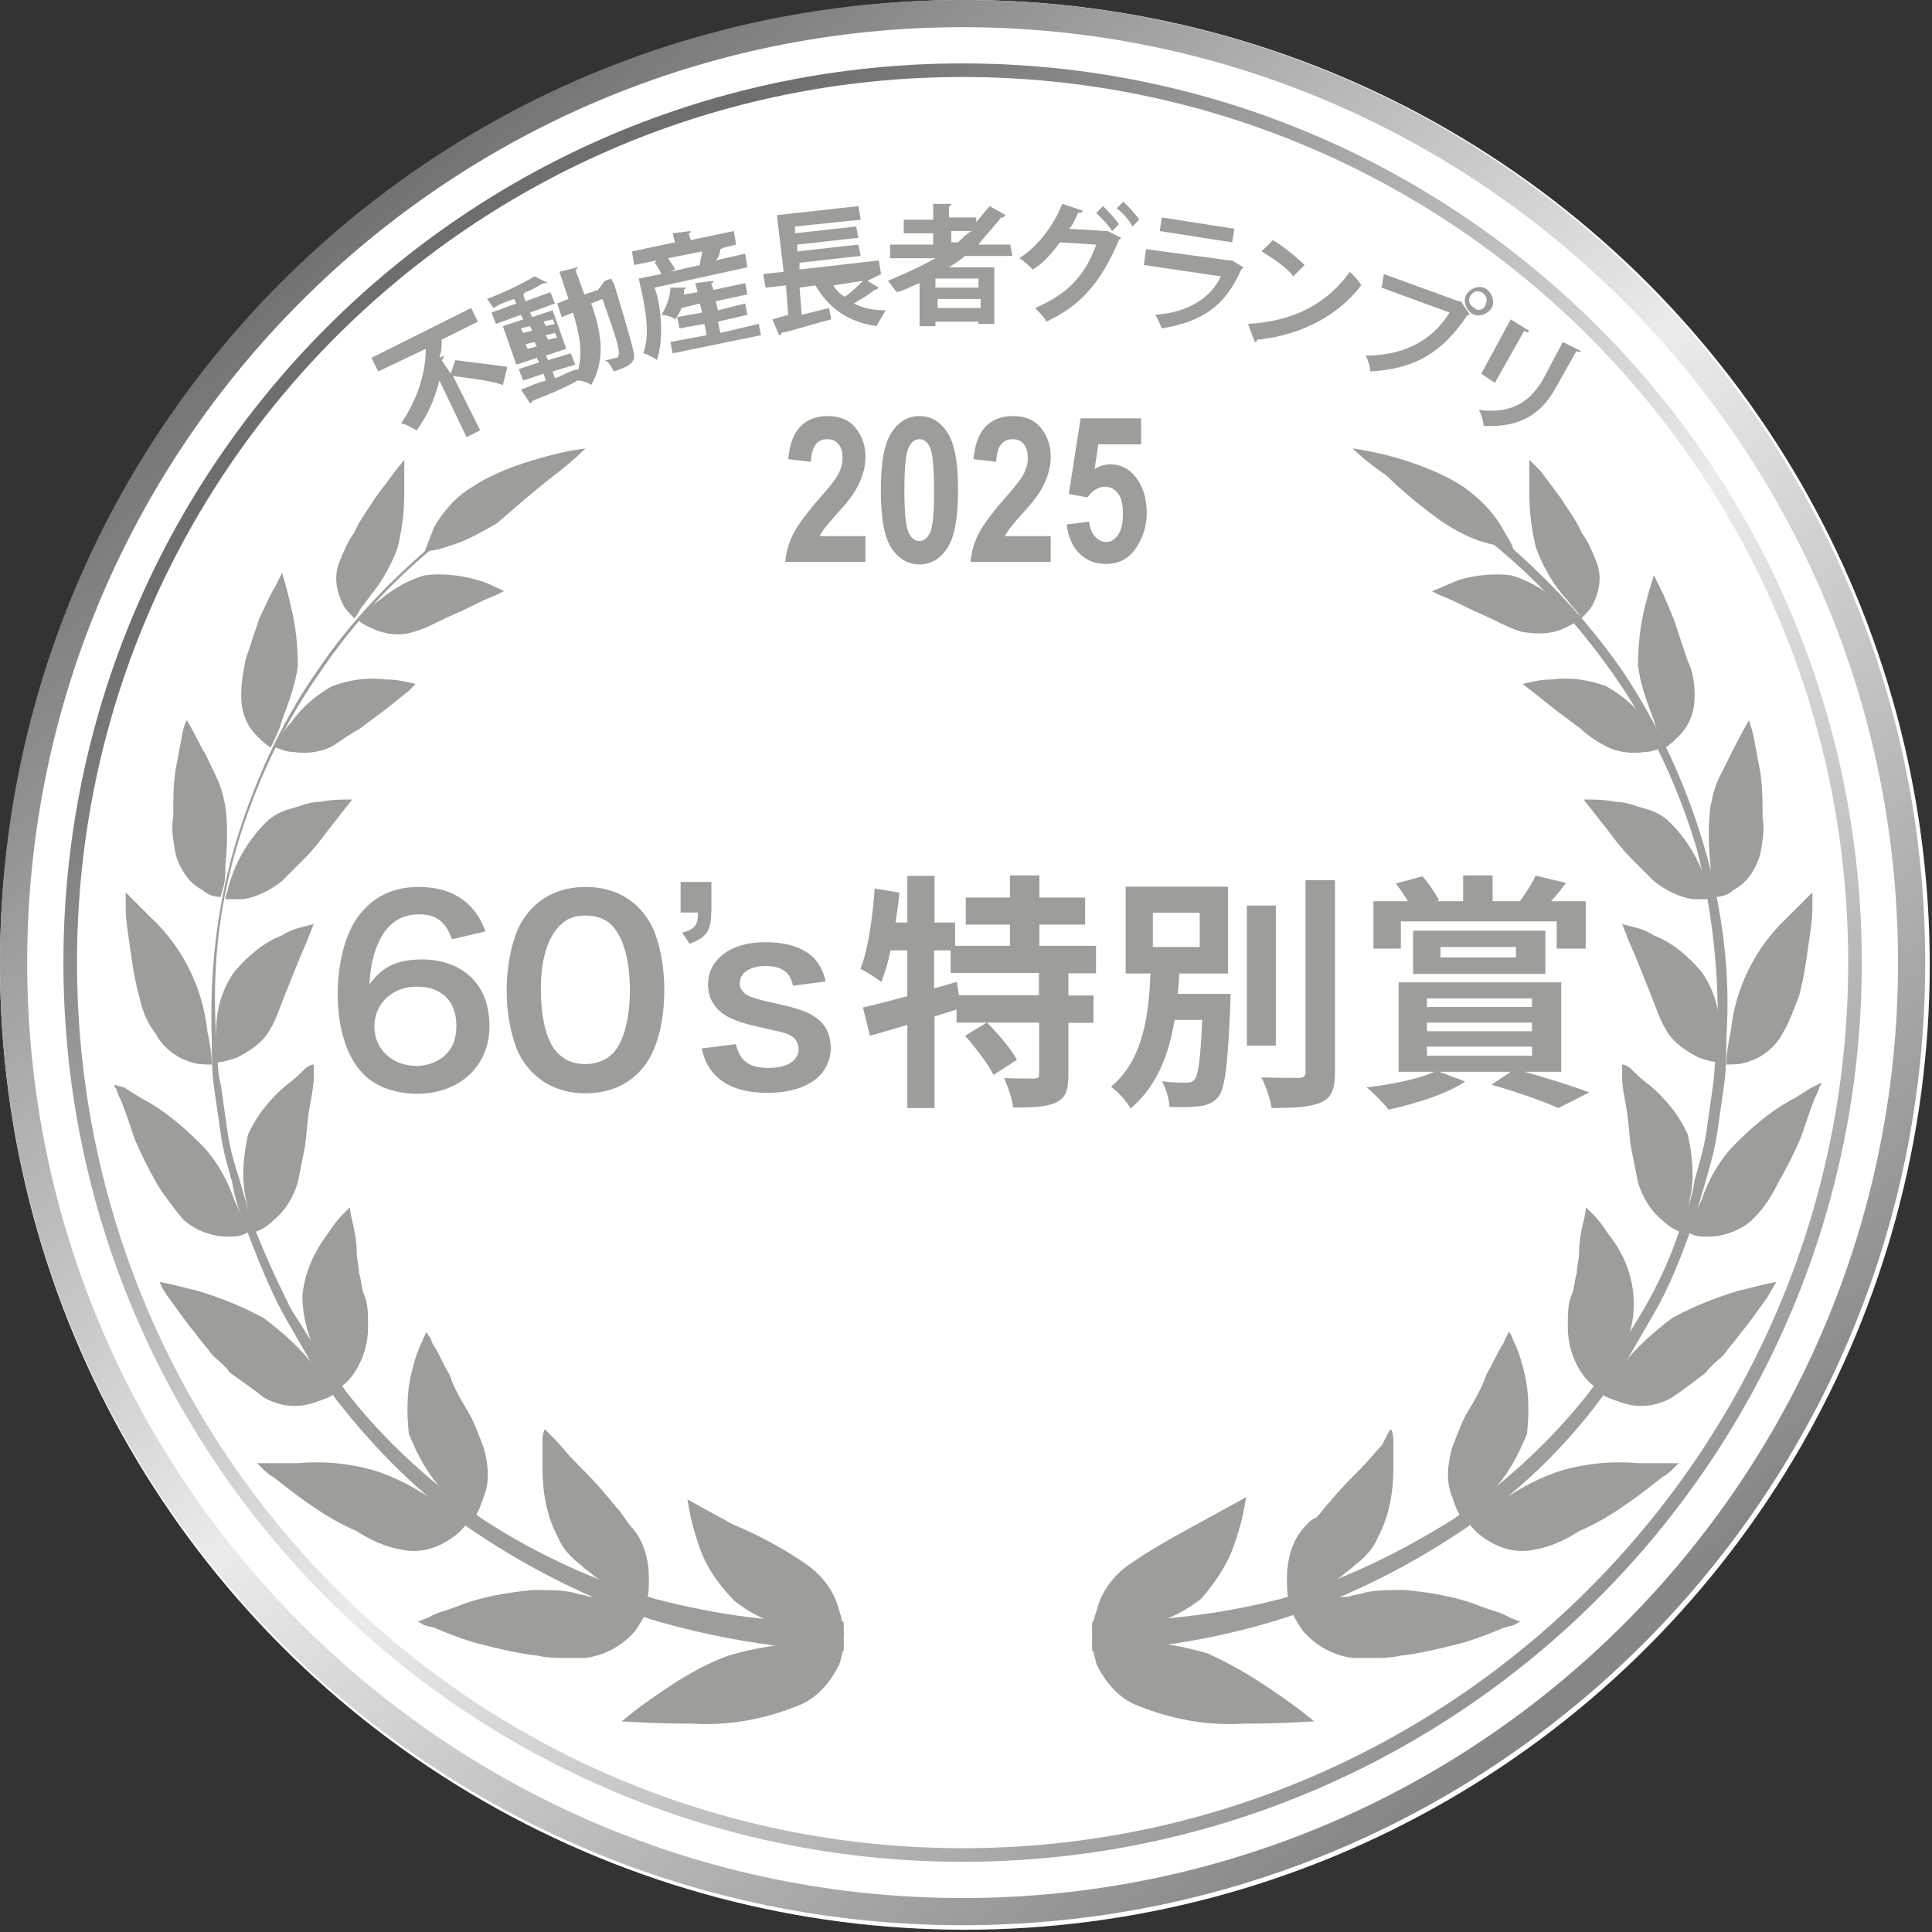
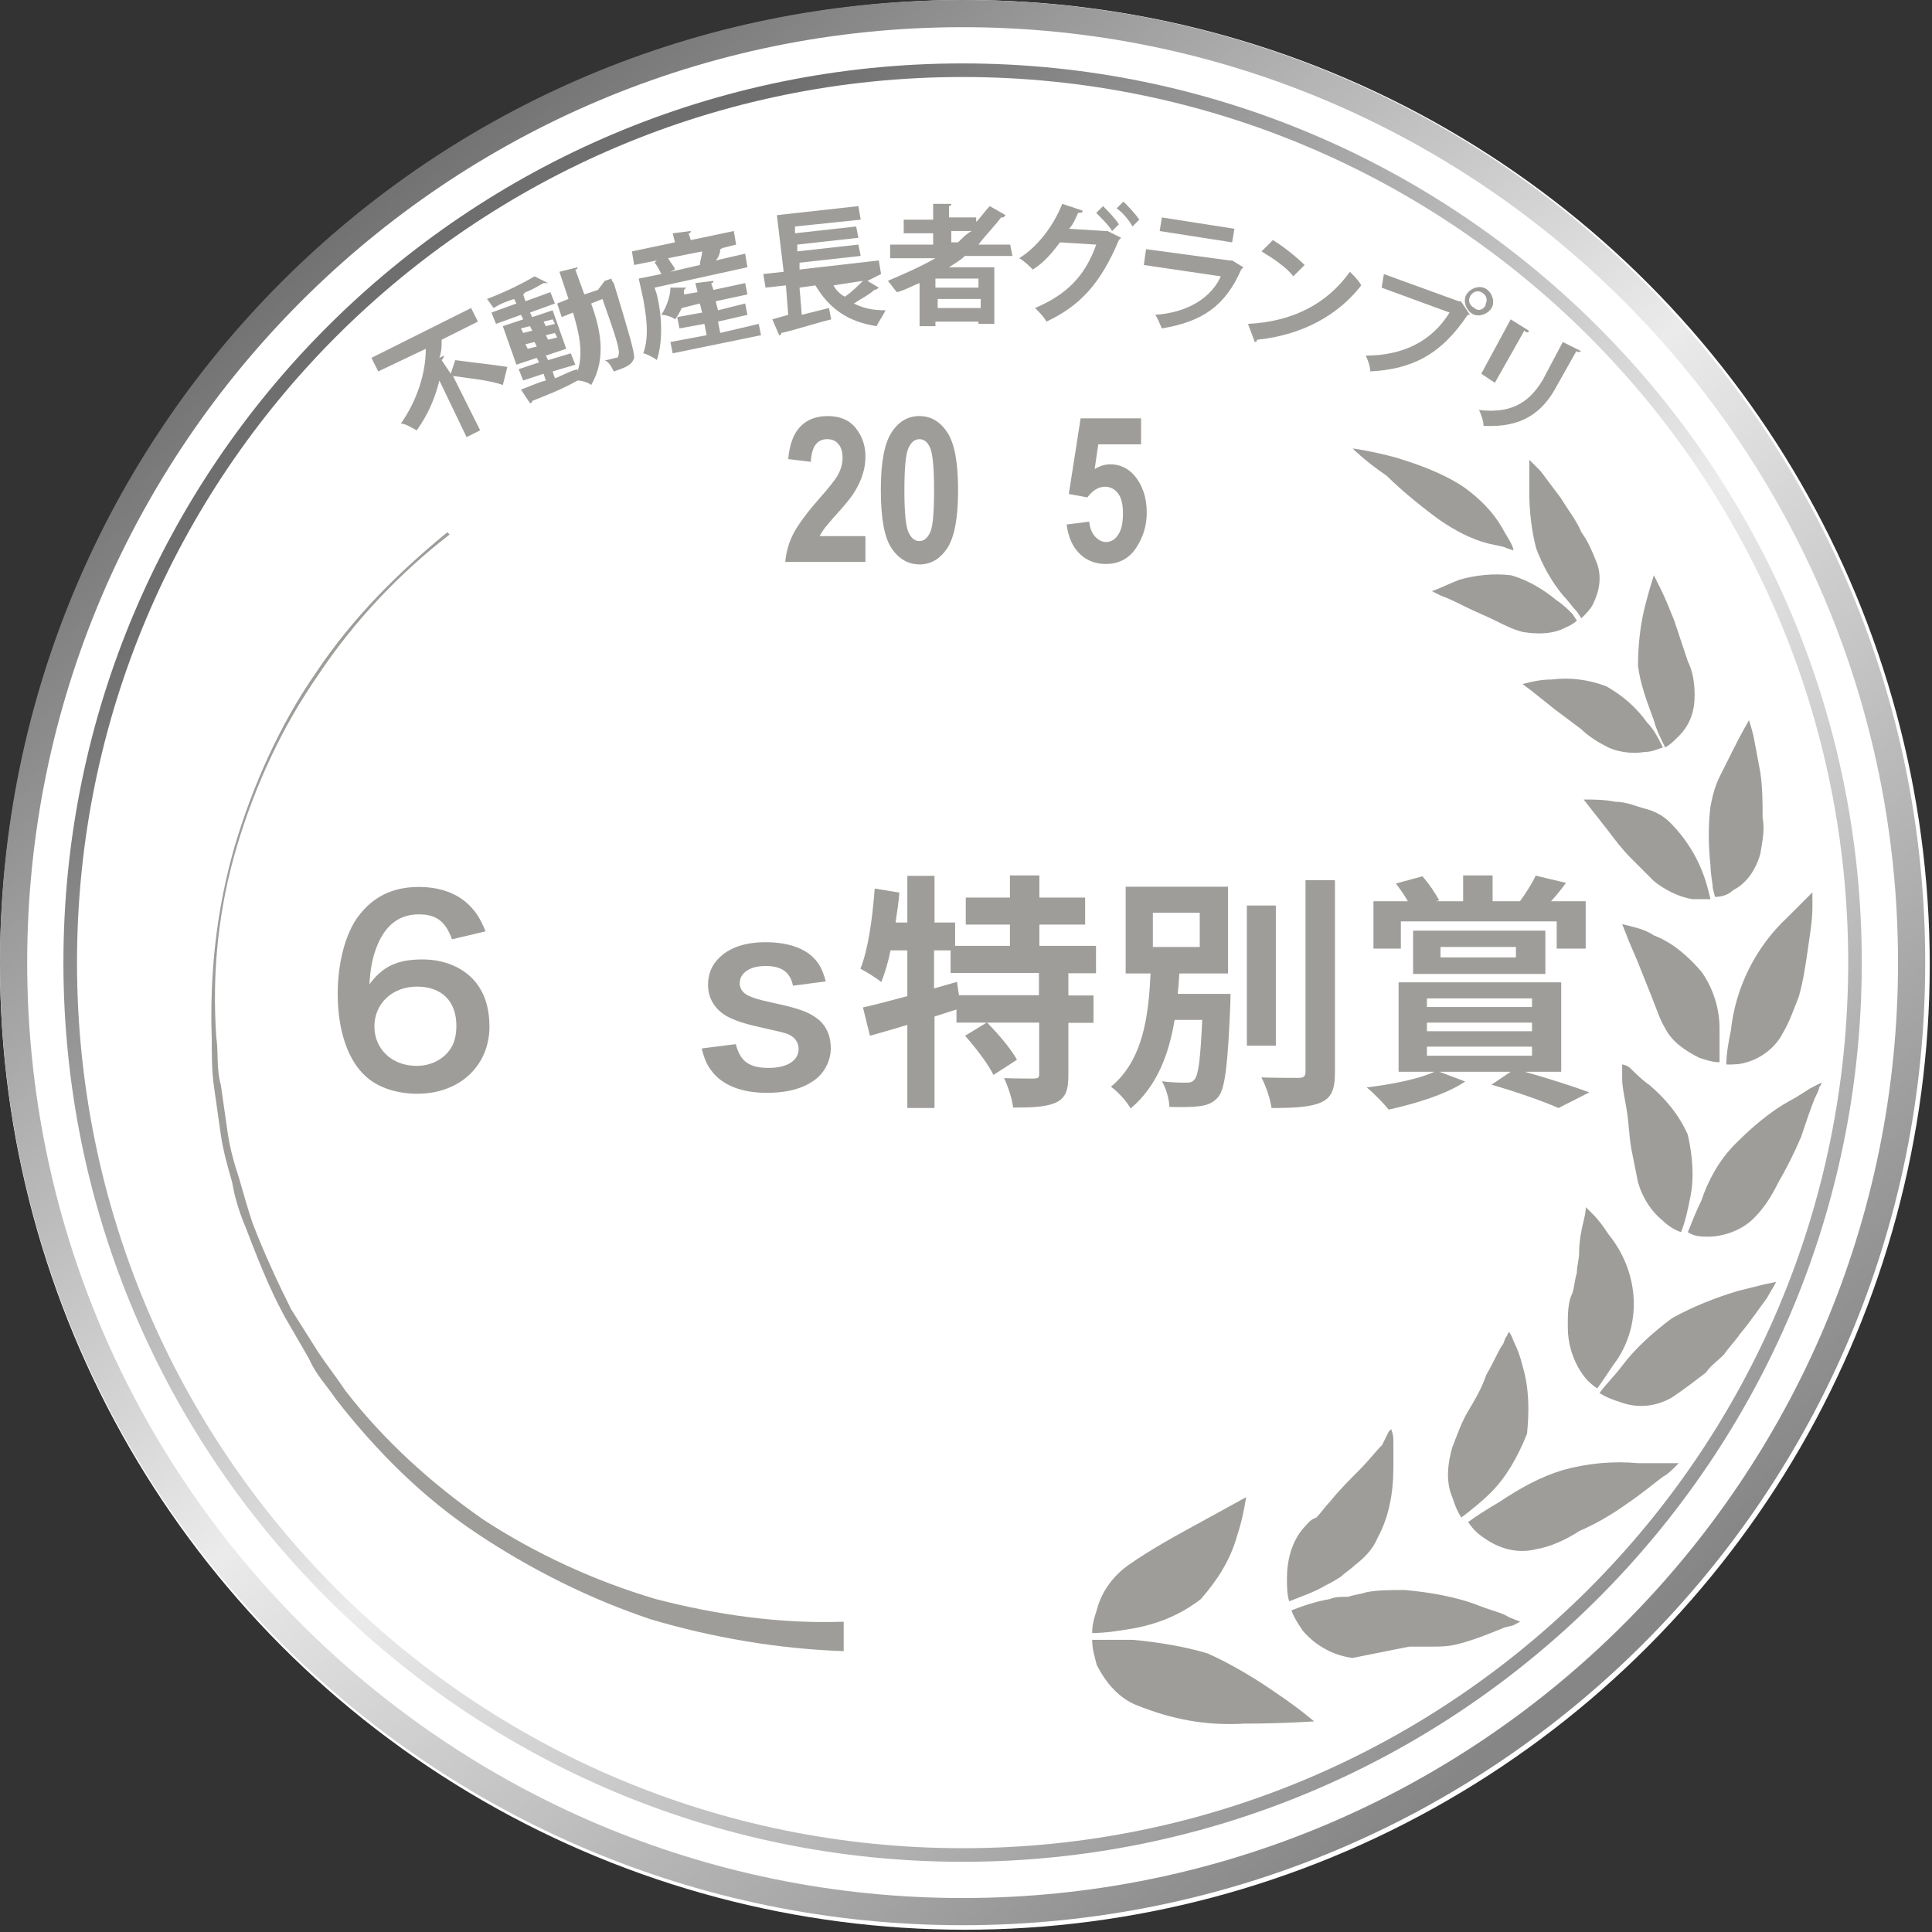
<svg xmlns="http://www.w3.org/2000/svg" id="_レイヤー_1" version="1.1" viewBox="0 0 85.3 85.3">
  <rect x="0" y="0" width="85.3" height="85.3" fill="#333333" stroke="none" />
  <defs>
    <style>
      .st0 {
        fill: url(#_名称未設定グラデーション_2);
      }

      .st1 {
        fill: #9f9d9a;
      }

      .st2 {
        fill: url(#_名称未設定グラデーション);
      }

      .st3 {
        fill: #fff;
        isolation: isolate;
        opacity: 1;
      }
    </style>
    <linearGradient id="_名称未設定グラデーション" data-name="名称未設定グラデーション" x1="-3467.54" y1="444.68" x2="-3466.9" y2="443.92" gradientTransform="translate(294756 37808) scale(85 -85)" gradientUnits="userSpaceOnUse">
      <stop offset="0" stop-color="#6f6e6e" />
      <stop offset=".5" stop-color="#ebebeb" />
      <stop offset="1" stop-color="#868687" />
    </linearGradient>
    <linearGradient id="_名称未設定グラデーション_2" data-name="名称未設定グラデーション 2" x1="-3464.63" y1="443.05" x2="-3463.99" y2="442.28" gradientTransform="translate(275150.5 35195.61) scale(79.41 -79.41)" gradientUnits="userSpaceOnUse">
      <stop offset="0" stop-color="#6f6e6e" />
      <stop offset=".5" stop-color="#ebebeb" />
      <stop offset="1" stop-color="#868687" />
    </linearGradient>
  </defs>
  <circle class="st3" cx="42.6" cy="42.6" r="42.6" />
  <path class="st1" d="M19.9,16.5l.2-.6c.7.1,1.7.2,2.3.3l-.2.8c-.5-.2-1.5-.3-2.2-.4l1.2,2.4-.6.3-1.2-2.5c-.2.8-.5,1.5-1,2.2-.2-.1-.5-.3-.7-.3.7-1,1.1-2.2,1.1-3.3l-2.1,1-.3-.6,4.4-2.2.3.6-1.6.8c0,.3,0,.5-.1.8l.2-.1c0,.07-.03.13-.1.2,0,0,.4.6.4.6ZM26.7,12.4l.3-.1c0,.07.03.13.1.2.7,2.3.9,3,.9,3.3-.1.3-.3.4-.9.6-.1-.2-.2-.4-.4-.5.2,0,.4-.1.5-.1s.1-.1.1-.1c.1-.2-.1-.8-.7-2.5l-.5.2c.4,1.1.7,2.4,0,3.6-.1-.1-.4-.2-.6-.2-.7.4-1.5.7-2,.9,0,.07-.03.1-.1.1l-.4-.6c.3-.1.7-.3,1.1-.4l-.1-.3-.9.3-.2-.5.9-.3-.1-.2-.9.3-.6-1.7.9-.3-.1-.2-1.1.4-.2-.5,1.1-.4-.1-.2c-.3.1-.6.2-.9.4-.1-.1-.2-.3-.3-.4.8-.3,1.6-.7,2.1-1l.6.3h-.2c-.2.1-.5.3-.8.4l-.1.1.1.3,1.1-.4.2.5-1.1.4.1.2.9-.3.6,1.7-.9.3.1.2,1-.3.2.5-1,.3.1.3c.3-.1.6-.3,1-.4v.1c.3-.9,0-1.9-.2-2.6l-.5.2-.2-.6.5-.2-.4-1.2.8-.2c0,.07-.03.1-.1.1l.4,1.1.6-.2s.3-.4.3-.4ZM23,14.5l.1.2.4-.1-.1-.2-.4.1ZM23.3,15.4l.4-.1-.1-.2-.4.1.1.2ZM24.4,14.1l-.4.1.1.2.4-.1-.1-.2ZM24.6,14.9l-.1-.2-.4.1.1.2.4-.1ZM31.9,10.9c0,.1-.1.1-.1.1,0,.2-.1.4-.2.5l1.3-.3.1.6-4.1.9.1.3c.2.8.3,2,0,2.9-.1-.1-.5-.3-.6-.3.3-.8.1-1.8,0-2.4l-.2-.9,1-.2c-.1-.2-.2-.4-.3-.5l.1-.1-1,.2-.1-.6,1.9-.4-.1-.4.8-.1c0,.07-.03.1-.1.1l.1.3,1.9-.4.1.6-.8.2s.2-.1.2-.1ZM31.7,14.2l.1.5,1.7-.4.1.5-3.9.8-.1-.5,1.6-.3-.1-.5-1.1.2-.1-.5,1.1-.2-.1-.4-.8.2c-.1.2-.2.4-.3.5-.1-.1-.4-.2-.6-.2.2-.3.4-.8.4-1.2h.7l-.1.1v.2l.6-.1-.1-.4.8-.1c0,.07-.03.1-.1.1l.1.3,1.4-.3.1.5-1.4.3.1.4,1.2-.3.1.5s-1.3.3-1.3.3ZM30.9,11.7c0-.2.1-.4.1-.6l-1.5.3c.1.2.3.4.3.5l-.2.1s1.3-.3,1.3-.3ZM38.3,12.4l.5.3s-.1.1-.2.1c-.2.2-.6.4-.9.6.4.2.8.3,1.4.3-.1.2-.3.5-.4.7-1.3-.2-2.1-.8-2.7-1.8l-.7.1.1,1.2,1.2-.3.1.5c-.8.2-1.7.5-2.2.6,0,.07-.03.1-.1.1l-.3-.7.7-.2-.1-1.3-.9.1-.1-.6.9-.1-.3-2.5,3.6-.4.1.6-2.9.3v.3l2.7-.3.1.5-2.7.3v.3l2.7-.3.1.5-2.7.3v.3l3.5-.4.1.6s-.6.3-.6.3ZM36.8,12.6c.1.2.3.4.5.5.3-.2.6-.5.8-.7l-1.3.2ZM44.7,11.3h-2.1c-.2.2-.4.3-.7.5h2v2.5h-.7v-.1h-1.9v.2h-.7v-1.9c-.3.1-.6.3-1,.4-.1-.1-.3-.4-.4-.5.7-.3,1.4-.6,2.1-1h-2v-.6h1.9v-.5h-1.3v-.6h1.3v-.7h.8c0,.07-.03.1-.1.1v.5h1.2v.2c.2-.2.4-.5.6-.7l.7.4-.1.1h-.1c-.3.4-.7.8-1,1.2h1.4s.1.5.1.5ZM43.2,12.7v-.4h-1.9v.4h1.9ZM41.4,13.6h1.9v-.4h-1.9v.4ZM42,10.2v.5h.3c.2-.2.4-.4.6-.5,0,0-.9,0-.9,0ZM49.5,10.5l-.1.1c-.8,1.9-1.7,2.9-3.2,3.6-.1-.2-.3-.4-.5-.6,1.4-.6,2.2-1.4,2.7-2.8l-1.6-.1c-.3.4-.7.9-1.2,1.2-.1-.1-.4-.4-.6-.5.8-.5,1.5-1.4,1.9-2.4l.9.3c0,.1-.1.1-.2.1-.1.2-.2.5-.4.7l1.6.1h.1l.6.3ZM48.7,9.1c.2.2.5.5.7.8l-.3.3c-.1-.2-.5-.6-.7-.8l.3-.3ZM49.6,8.9c.2.2.5.5.7.8l-.3.3c-.1-.2-.4-.6-.7-.8l.3-.3ZM54.9,11.8l-.1.1c-.7,1.6-1.7,2.3-3.5,2.6-.1-.2-.2-.5-.3-.6,1.5-.1,2.5-.8,2.9-1.7l-3.4-.5.1-.7,3.7.5h.1s.5.3.5.3ZM54.4,10.7l-3.2-.5.1-.6,3.2.5-.1.6ZM55.1,14.3c2-.1,3.5-.9,4.5-2.3.2.2.4.4.5.6-1,1.3-2.6,2.2-4.6,2.4,0,.1-.1.1-.1.1,0,0-.3-.8-.3-.8ZM56.2,10.6c.5.3,1.1.8,1.4,1.1l-.5.5c-.3-.4-.9-.8-1.4-1.1l.5-.5ZM61.1,12.1l3.3,1.2h.1l.4.6h-.1c-1.2,1.8-2.5,2.4-4.3,2.5,0-.2-.1-.5-.2-.7,1.6,0,2.9-.6,3.7-1.9l-3-1.1.1-.6ZM65.5,12.7c.3.1.5.5.4.8s-.5.5-.8.4-.5-.5-.4-.8.5-.5.8-.4ZM65.6,13.4c.1-.2,0-.4-.2-.5s-.4,0-.5.2,0,.4.2.5c.2.2.5,0,.5-.2ZM69.8,15.5s-.1.1-.2,0l-.9,1.6c-.6,1.1-1.5,1.8-3.2,1.7,0-.2-.1-.5-.2-.7,1.6.2,2.3-.5,2.8-1.3l.9-1.7.8.4h0ZM65.4,16.5l1.3-2.4.8.5c0,.1-.1.1-.2,0l-1.3,2.3-.6-.4ZM19.85,23.6c-2.2,1.7-4.2,3.8-5.8,6.2-1.6,2.3-2.8,4.9-3.6,7.6s-1.1,5.5-.9,8.4c.1.7,0,1.4.2,2.1l.3,2.1c.1.7.3,1.4.5,2,.2.7.4,1.4.6,2,.5,1.3,1.1,2.6,1.7,3.8l1.2,1.9c.4.6.8,1.1,1.2,1.7,1.7,2.2,3.8,4.1,6.1,5.7,2.3,1.5,4.9,2.7,7.6,3.5,2.7.7,5.5,1.1,8.3,1v1.3c-2.9-.1-5.8-.6-8.5-1.4-2.7-.9-5.3-2.2-7.7-3.8s-4.4-3.6-6.2-5.9c-.4-.6-.9-1.1-1.2-1.8l-1.1-1.9c-.7-1.3-1.2-2.6-1.7-3.9-.3-.7-.5-1.4-.6-2-.2-.7-.4-1.4-.5-2.1l-.3-2.1c-.1-.7-.1-1.4-.1-2.1-.1-2.9.2-5.7,1-8.5.8-2.7,2-5.4,3.6-7.7,1.6-2.4,3.6-4.4,5.8-6.2,0,0,.1.1.1.1Z" />
-   <path class="st1" d="M21.95,23.1c-.7.4-1.4.8-2.1,1-.3.1-.6.2-.8.2l-.3.1s0-.1.1-.3c.1-.3.2-.5.3-.8.4-.7,1-1.4,1.7-1.8.9-.6,2-1,3.1-1.3,1-.3,1.9-.4,1.9-.4,0,0-.6.6-1.4,1.2-.9.7-1.7,1.4-2.5,2.1ZM18.25,27.9c-.6.2-1.2.1-1.7-.1-.2-.1-.5-.2-.7-.4,0,0,.1-.1.2-.3.2-.2.4-.4.7-.6.6-.5,1.3-.9,2-1.1.8-.1,1.6,0,2.3.2.4.1.8.3,1.2.5l-.4.2c-.3.1-.7.3-1.1.5s-.9.4-1.3.6-.8.4-1.2.5ZM14.95,24.9c-.2.6-.1,1.2.2,1.8.1.2.3.4.5.6,0,0,.1-.1.2-.3s.3-.4.5-.7c.5-.6.9-1.3,1.2-2.1.2-.8.3-1.6.3-2.5v-1.4l-.4.5-.9,1.2c-.3.5-.7,1-.9,1.5-.3.4-.5.9-.7,1.4ZM14.75,32.9c-.5.3-1.2.4-1.8.3-.3,0-.5-.1-.8-.2.2-.4.4-.8.7-1.1.5-.7,1.1-1.2,1.8-1.6.8-.3,1.6-.4,2.4-.3.5,0,.9.1,1.3.2l-.3.3-1,.8-1.2.9c-.4.2-.8.5-1.1.7ZM10.65,30.7c0,.7.2,1.3.7,1.8.2.2.4.4.6.5.2-.4.4-.8.5-1.2.3-.8.6-1.6.7-2.4,0-.9-.1-1.8-.3-2.6-.2-.9-.4-1.5-.4-1.5l-.3.6c-.2.3-.4.8-.7,1.4l-.6,1.8c-.1.5-.2,1-.2,1.6ZM12.45,38.9c-.5.4-1.1.7-1.7.8h-.8s0-.1.1-.4c.3-1.2.9-2.2,1.7-3,.3-.3.7-.5,1.1-.6s.8-.3,1.3-.3c.5-.1.9-.1,1.4-.1l-1.1,1.4c-.3.4-.6.8-1,1.2,0,0-1,1-1,1ZM7.75,37.7c.2.7.6,1.3,1.2,1.6.2.2.5.3.8.3,0,0,0-.1.1-.4s.1-.6.1-1c.1-.9.1-1.8,0-2.6-.1-.5-.2-.9-.4-1.3s-.4-.9-.6-1.2c-.4-.8-.7-1.3-.7-1.3,0,0-.1.1-.2.6-.1.5-.2,1.1-.3,1.6-.1.6-.1,1.3-.1,2-.1.6,0,1.1.1,1.7ZM11.95,45.4c-.3.6-.9,1-1.5,1.3-.3.1-.6.2-.9.2v-1.5c0-.9.3-1.8.8-2.5.6-.7,1.3-1.3,2.1-1.6.3-.2.6-.3,1-.4l.4-.1-.2.5c-.1.3-.3.7-.5,1.2l-.6,1.5c-.2.5-.4,1.1-.6,1.4ZM6.85,45.6c.3.6.9,1.1,1.6,1.3.3.1.6.1.9.1,0-.5-.1-1-.2-1.5-.2-1.9-1.1-3.7-2.5-5l-.8-.8-.3-.3v.7c0,.5.1,1.1.2,1.8s.2,1.4.4,2.1c.1.5.3,1.1.7,1.6ZM13.15,52.2c-.2.7-.6,1.3-1.1,1.7-.2.2-.5.4-.8.5-.2-.5-.3-1-.4-1.5-.2-.9-.1-1.9.1-2.8.4-.9,1-1.6,1.7-2.2.3-.2.6-.5.8-.7s.4-.2.4-.2v.6c0,.4-.1.8-.2,1.4-.1.6-.1,1.1-.2,1.7l-.3,1.5ZM8.05,53.8c.5.5,1.3.8,2,.8.3,0,.6,0,.9-.2-.2-.5-.4-1-.6-1.4-.3-.9-.8-1.8-1.5-2.5s-1.5-1.4-2.4-1.9c-.4-.2-.8-.5-1-.6l-.4-.1c0,.07.03.13.1.2,0,.1.1.3.2.5.2.5.4,1.1.6,1.7.3.7.6,1.3,1,2,.3.5.7,1,1.1,1.5ZM16.25,58.6c0,.7-.2,1.4-.6,2-.2.3-.4.5-.7.7-.3-.4-.6-.9-.9-1.3-.4-.9-.7-1.8-.7-2.8.1-1,.5-1.9,1.1-2.7.2-.3.4-.6.7-.9l.3-.3s0,.2.1.6c.1.4.2.9.2,1.4,0,.3.1.6.1.9.1.3.1.6.2.9.2.4.2.9.2,1.5ZM11.65,61.7c.7.4,1.5.5,2.3.2.3-.1.6-.2.9-.4-.3-.4-.7-.8-1-1.2-.6-.8-1.4-1.5-2.2-2.1-.9-.5-1.9-.9-2.9-1.2l-1.2-.3-.5-.1s.1.3.4.7.7,1,1.2,1.6c.2.3.5.6.7.9.3.3.6.5.8.8.4.3,1,.7,1.5,1.1ZM21.35,63.9c.2.7.3,1.5,0,2.2-.1.3-.2.6-.4.9-.4-.3-.9-.7-1.3-1.1-.7-.7-1.2-1.6-1.6-2.6-.1-1-.1-2,.2-3,.1-.4.2-.7.4-1.1.1-.3.2-.4.2-.4,0,0,0,.1.1.2s.1.3.2.4c.2.3.4.8.7,1.3.2.6.5,1.1.8,1.6s.5,1.1.7,1.6ZM17.65,68.4c.8.2,1.6,0,2.3-.5.3-.2.5-.4.7-.7-.4-.3-.9-.6-1.4-.9-.9-.6-1.8-1.1-2.8-1.4-1.1-.3-2.2-.4-3.3-.3h-1.8l.2.2c.1.1.3.3.5.4.4.3,1,.8,1.6,1.2.7.5,1.4.9,2.1,1.2.6.4,1.3.7,1.9.8ZM27.95,67.5c.5.6.7,1.4.7,2.2,0,.3,0,.7-.1,1-.5-.2-1.1-.4-1.6-.7-.2-.1-.4-.2-.7-.4-.2-.2-.4-.3-.6-.5-.4-.3-.8-.7-1-1.2-.5-.9-.7-2-.7-3.1v-1.2c0-.3.1-.5.1-.5l.1.1.3.3c.3.3.6.7,1,1.1s.9.9,1.3,1.4c.2.2.4.5.6.7.3.4.4.6.6.8ZM25.85,73.2c.8-.1,1.6-.5,2.2-1.2.2-.3.4-.6.5-.9-.5-.2-1.1-.4-1.7-.5-.2-.1-.5-.1-.8-.1-.3-.1-.5-.1-.8-.2-.5-.1-1.1-.1-1.7-.1-1.1.1-2.3.3-3.3.7-.5.2-1,.3-1.3.5l-.5.2.2.1c.1.1.4.1.6.2.5.2,1.2.5,2,.7s1.6.4,2.5.5c.4.1.8.1,1.1.1,0,0,1,0,1,0ZM35.65,69.1c.7.5,1.2,1.2,1.4,2,.1.3.2.7.2,1.1-.6,0-1.2-.1-1.8-.2-1.1-.2-2.1-.6-3-1.3-.8-.8-1.4-1.7-1.7-2.8-.2-.6-.3-1.1-.4-1.7,0,0,.9.5,2,1.1,1.2.5,2.3,1.1,3.3,1.8ZM35.25,75.3c.8-.3,1.4-1,1.8-1.8.1-.3.2-.7.2-1h-1.8c-1.1.1-2.3.3-3.3.6-1.1.4-2.1,1-3.1,1.7-.9.6-1.6,1.2-1.6,1.2,0,0,1.4.1,3.1.1,1.7.1,3.2-.2,4.7-.8h0ZM65.82,23.4c2.2,1.8,4.2,3.9,5.8,6.2,1.6,2.4,2.8,5,3.6,7.7.8,2.7,1.2,5.6,1,8.5,0,.7,0,1.4-.1,2.1l-.3,2.1c-.1.7-.3,1.4-.5,2.1-.2.7-.4,1.4-.6,2-.5,1.4-1,2.7-1.7,3.9l-1.1,1.9-1.2,1.8c-1.7,2.3-3.8,4.3-6.2,5.9-2.4,1.6-5,2.9-7.7,3.8-2.8.9-5.7,1.4-8.6,1.5v-1.3c2.8,0,5.6-.3,8.3-1,2.7-.8,5.2-2,7.6-3.5,2.3-1.6,4.4-3.5,6.1-5.7.4-.6.9-1.1,1.2-1.7l1.1-1.8c.7-1.2,1.3-2.5,1.7-3.8.3-.7.5-1.3.6-2,.2-.7.4-1.4.5-2l.3-2.1c.1-.7.1-1.4.2-2.1.1-2.8-.2-5.6-.9-8.4-.8-2.7-2-5.3-3.6-7.6s-3.5-4.4-5.8-6.2l.3-.3Z" />
-   <path class="st1" d="M64.62,21.5c.7.5,1.3,1.1,1.7,1.8.1.2.3.5.4.7s.1.3.1.3l-.3-.1c-.2-.1-.4-.1-.8-.2-.8-.2-1.5-.6-2.1-1-.7-.5-1.7-1.3-2.4-2-.9-.6-1.5-1.2-1.5-1.2,0,0,.8.1,1.9.4,1,.3,2.1.7,3,1.3ZM70.52,24.9c.2.6.1,1.2-.2,1.8-.1.2-.3.4-.5.6l-.2-.3c-.2-.2-.4-.5-.6-.7-.5-.6-.9-1.3-1.2-2.1-.2-.8-.3-1.6-.3-2.5v-1.4l.5.5.9,1.2c.3.5.7,1,.9,1.5.3.4.5.9.7,1.4ZM67.22,27.9c.6.1,1.2.1,1.7-.1.2-.1.5-.2.7-.4l-.2-.3c-.2-.2-.4-.4-.7-.6-.6-.5-1.3-.9-2-1.1-.8-.1-1.6,0-2.3.2-.5.2-.9.4-1.2.5l.4.2c.3.1.7.3,1.1.5s.9.4,1.3.6.8.4,1.2.5ZM74.82,30.7c0,.7-.2,1.3-.7,1.8-.2.2-.4.4-.6.5-.2-.4-.4-.8-.5-1.2-.3-.8-.6-1.6-.7-2.4,0-.9.1-1.8.3-2.6.2-.8.4-1.4.4-1.4l.3.6c.2.4.4.9.6,1.4l.6,1.8c.2.4.3.9.3,1.5h0ZM70.82,32.9c.5.3,1.2.4,1.8.3.3,0,.5-.1.8-.2-.2-.4-.4-.8-.7-1.1-.5-.7-1.1-1.2-1.8-1.6-.8-.3-1.6-.4-2.4-.3-.5,0-.9.1-1.3.2l.4.3,1,.8,1.2.9c.2.2.6.5,1,.7ZM77.72,37.7c-.2.7-.6,1.3-1.2,1.6-.2.2-.5.3-.8.3l-.1-.4c0-.2-.1-.6-.1-1-.1-.9-.1-1.8,0-2.6.1-.5.2-.9.4-1.3l.6-1.2c.4-.8.7-1.3.7-1.3,0,0,.1.3.2.7.1.5.2,1.1.3,1.6.1.7.1,1.3.1,2,.1.5,0,1-.1,1.6ZM73.02,38.9c.5.4,1.1.7,1.7.8h.8l-.1-.4c-.3-1.2-.9-2.2-1.7-3-.3-.3-.7-.5-1.1-.6s-.8-.3-1.3-.3c-.5-.1-.9-.1-1.4-.1l1.1,1.4c.3.4.6.8,1,1.2,0,0,1,1,1,1ZM78.72,45.6c-.3.6-.9,1.1-1.6,1.3-.3.1-.6.1-.9.1,0-.5.1-1,.2-1.5.2-1.9,1.1-3.7,2.5-5l.8-.8.3-.3v.7c0,.5-.1,1.1-.2,1.8s-.2,1.4-.4,2.1c-.2.5-.4,1.1-.7,1.6ZM73.52,45.4c.3.6.9,1,1.5,1.3.3.1.6.2.9.2v-1.5c0-.9-.3-1.8-.8-2.5-.6-.7-1.3-1.3-2.1-1.6-.3-.2-.6-.3-1-.4l-.4-.1.2.5c.1.3.3.7.5,1.2l.6,1.5c.2.5.4,1.1.6,1.4ZM77.42,53.8c-.5.5-1.3.8-2,.8-.3,0-.6,0-.9-.2.2-.5.4-1,.6-1.4.3-.9.8-1.8,1.5-2.5s1.5-1.4,2.4-1.9c.4-.2.8-.5,1-.6l.4-.2c0,.07-.03.13-.1.2,0,.1-.1.3-.2.5-.2.5-.4,1.1-.6,1.7-.3.7-.6,1.3-1,2-.3.6-.6,1.1-1.1,1.6ZM72.32,52.2c.2.7.6,1.3,1.1,1.7.2.2.5.4.8.5.2-.5.3-1,.4-1.5.2-.9.1-1.9-.1-2.8-.4-.9-1-1.6-1.7-2.2-.3-.2-.6-.5-.8-.7-.2-.2-.4-.2-.4-.2v.6c0,.4.1.8.2,1.4s.1,1.1.2,1.7l.3,1.5ZM73.82,61.7c-.7.4-1.5.5-2.3.2-.3-.1-.6-.2-.9-.4.3-.4.7-.8,1-1.2.6-.8,1.4-1.5,2.2-2.1.9-.5,1.9-.9,2.9-1.2l1.2-.3.5-.1c-.1.2-.3.5-.4.7-.3.4-.7,1-1.2,1.6-.2.3-.5.6-.7.9-.3.3-.6.5-.8.8-.4.3-.9.7-1.5,1.1ZM69.22,58.6c0,.7.2,1.4.6,2,.2.3.4.5.7.7.3-.4.6-.9.9-1.3,1.1-1.7.9-3.9-.4-5.5-.2-.3-.4-.6-.7-.9l-.3-.3s0,.2-.1.6c-.1.4-.2.9-.2,1.4,0,.3-.1.6-.1.9-.1.3-.1.6-.2.9-.2.4-.2.9-.2,1.5ZM67.82,68.4c-.8.2-1.6,0-2.3-.5-.3-.2-.5-.4-.7-.7.4-.3.9-.6,1.4-.9.9-.6,1.8-1.1,2.8-1.4,1.1-.3,2.2-.4,3.3-.3h1.8l-.2.2c-.1.1-.3.3-.5.4-.4.3-1,.8-1.6,1.2-.7.5-1.4.9-2.1,1.2-.6.4-1.3.7-1.9.8h0ZM64.12,63.9c-.2.7-.3,1.5,0,2.2.1.3.2.6.4.9.4-.3.9-.7,1.3-1.1.7-.7,1.2-1.6,1.6-2.6.1-1,.1-2-.2-3-.1-.4-.2-.7-.4-1.1-.1-.3-.2-.4-.2-.4l-.1.2c-.1.1-.1.3-.2.4-.2.3-.4.8-.7,1.3-.2.6-.5,1.1-.8,1.6s-.5,1.1-.7,1.6h0ZM59.72,73.2c-.8-.1-1.6-.5-2.2-1.2-.2-.3-.4-.6-.5-.9.5-.2,1.1-.4,1.7-.5.2-.1.5-.1.8-.1.3-.1.5-.1.8-.2.5-.1,1.1-.1,1.7-.1,1.1.1,2.3.3,3.3.7.5.2,1,.3,1.3.5l.5.2-.2.1c-.1.1-.4.1-.6.2-.5.2-1.2.5-2,.7s-1.6.4-2.5.5c-.4.1-.8.1-1.1.1,0,0-1,0-1,0ZM57.52,67.5c-.5.6-.7,1.4-.7,2.2,0,.3,0,.7.1,1,.5-.2,1.1-.4,1.6-.7.2-.1.4-.2.7-.4.2-.2.4-.3.6-.5.4-.3.8-.7,1-1.2.5-.9.7-2,.7-3.1v-1.2c0-.3-.1-.5-.1-.5l-.1.1-.3.6c-.3.3-.6.7-1,1.1s-.9.9-1.3,1.4c-.2.2-.4.5-.6.7-.3.1-.4.3-.6.5ZM50.22,75.3c-.8-.3-1.4-1-1.8-1.8-.1-.4-.2-.7-.2-1.1h1.8c1.1.1,2.3.3,3.3.6,1.1.5,2.1,1.1,3.1,1.8.9.6,1.6,1.2,1.6,1.2,0,0-1.4.1-3.1.1-1.7.1-3.2-.2-4.7-.8ZM49.82,69.1c-.7.5-1.2,1.2-1.4,2-.1.3-.2.6-.2,1,.6,0,1.2-.1,1.8-.2,1.1-.2,2.1-.6,3-1.3.7-.8,1.3-1.7,1.6-2.8.2-.6.3-1.1.4-1.7,0,0-.9.5-2,1.1s-2.2,1.2-3.2,1.9Z" />
+   <path class="st1" d="M64.62,21.5c.7.5,1.3,1.1,1.7,1.8.1.2.3.5.4.7s.1.3.1.3l-.3-.1c-.2-.1-.4-.1-.8-.2-.8-.2-1.5-.6-2.1-1-.7-.5-1.7-1.3-2.4-2-.9-.6-1.5-1.2-1.5-1.2,0,0,.8.1,1.9.4,1,.3,2.1.7,3,1.3ZM70.52,24.9c.2.6.1,1.2-.2,1.8-.1.2-.3.4-.5.6l-.2-.3c-.2-.2-.4-.5-.6-.7-.5-.6-.9-1.3-1.2-2.1-.2-.8-.3-1.6-.3-2.5v-1.4l.5.5.9,1.2c.3.5.7,1,.9,1.5.3.4.5.9.7,1.4ZM67.22,27.9c.6.1,1.2.1,1.7-.1.2-.1.5-.2.7-.4l-.2-.3c-.2-.2-.4-.4-.7-.6-.6-.5-1.3-.9-2-1.1-.8-.1-1.6,0-2.3.2-.5.2-.9.4-1.2.5l.4.2c.3.1.7.3,1.1.5s.9.4,1.3.6.8.4,1.2.5ZM74.82,30.7c0,.7-.2,1.3-.7,1.8-.2.2-.4.4-.6.5-.2-.4-.4-.8-.5-1.2-.3-.8-.6-1.6-.7-2.4,0-.9.1-1.8.3-2.6.2-.8.4-1.4.4-1.4l.3.6c.2.4.4.9.6,1.4l.6,1.8c.2.4.3.9.3,1.5h0ZM70.82,32.9c.5.3,1.2.4,1.8.3.3,0,.5-.1.8-.2-.2-.4-.4-.8-.7-1.1-.5-.7-1.1-1.2-1.8-1.6-.8-.3-1.6-.4-2.4-.3-.5,0-.9.1-1.3.2l.4.3,1,.8,1.2.9c.2.2.6.5,1,.7ZM77.72,37.7c-.2.7-.6,1.3-1.2,1.6-.2.2-.5.3-.8.3l-.1-.4c0-.2-.1-.6-.1-1-.1-.9-.1-1.8,0-2.6.1-.5.2-.9.4-1.3l.6-1.2c.4-.8.7-1.3.7-1.3,0,0,.1.3.2.7.1.5.2,1.1.3,1.6.1.7.1,1.3.1,2,.1.5,0,1-.1,1.6ZM73.02,38.9c.5.4,1.1.7,1.7.8h.8l-.1-.4c-.3-1.2-.9-2.2-1.7-3-.3-.3-.7-.5-1.1-.6s-.8-.3-1.3-.3c-.5-.1-.9-.1-1.4-.1l1.1,1.4c.3.4.6.8,1,1.2,0,0,1,1,1,1ZM78.72,45.6c-.3.6-.9,1.1-1.6,1.3-.3.1-.6.1-.9.1,0-.5.1-1,.2-1.5.2-1.9,1.1-3.7,2.5-5l.8-.8.3-.3v.7c0,.5-.1,1.1-.2,1.8s-.2,1.4-.4,2.1c-.2.5-.4,1.1-.7,1.6ZM73.52,45.4c.3.6.9,1,1.5,1.3.3.1.6.2.9.2v-1.5c0-.9-.3-1.8-.8-2.5-.6-.7-1.3-1.3-2.1-1.6-.3-.2-.6-.3-1-.4l-.4-.1.2.5c.1.3.3.7.5,1.2l.6,1.5c.2.5.4,1.1.6,1.4ZM77.42,53.8c-.5.5-1.3.8-2,.8-.3,0-.6,0-.9-.2.2-.5.4-1,.6-1.4.3-.9.8-1.8,1.5-2.5s1.5-1.4,2.4-1.9c.4-.2.8-.5,1-.6l.4-.2c0,.07-.03.13-.1.2,0,.1-.1.3-.2.5-.2.5-.4,1.1-.6,1.7-.3.7-.6,1.3-1,2-.3.6-.6,1.1-1.1,1.6ZM72.32,52.2c.2.7.6,1.3,1.1,1.7.2.2.5.4.8.5.2-.5.3-1,.4-1.5.2-.9.1-1.9-.1-2.8-.4-.9-1-1.6-1.7-2.2-.3-.2-.6-.5-.8-.7-.2-.2-.4-.2-.4-.2v.6c0,.4.1.8.2,1.4s.1,1.1.2,1.7l.3,1.5ZM73.82,61.7c-.7.4-1.5.5-2.3.2-.3-.1-.6-.2-.9-.4.3-.4.7-.8,1-1.2.6-.8,1.4-1.5,2.2-2.1.9-.5,1.9-.9,2.9-1.2l1.2-.3.5-.1c-.1.2-.3.5-.4.7-.3.4-.7,1-1.2,1.6-.2.3-.5.6-.7.9-.3.3-.6.5-.8.8-.4.3-.9.7-1.5,1.1ZM69.22,58.6c0,.7.2,1.4.6,2,.2.3.4.5.7.7.3-.4.6-.9.9-1.3,1.1-1.7.9-3.9-.4-5.5-.2-.3-.4-.6-.7-.9l-.3-.3s0,.2-.1.6c-.1.4-.2.9-.2,1.4,0,.3-.1.6-.1.9-.1.3-.1.6-.2.9-.2.4-.2.9-.2,1.5ZM67.82,68.4c-.8.2-1.6,0-2.3-.5-.3-.2-.5-.4-.7-.7.4-.3.9-.6,1.4-.9.9-.6,1.8-1.1,2.8-1.4,1.1-.3,2.2-.4,3.3-.3h1.8l-.2.2c-.1.1-.3.3-.5.4-.4.3-1,.8-1.6,1.2-.7.5-1.4.9-2.1,1.2-.6.4-1.3.7-1.9.8h0ZM64.12,63.9c-.2.7-.3,1.5,0,2.2.1.3.2.6.4.9.4-.3.9-.7,1.3-1.1.7-.7,1.2-1.6,1.6-2.6.1-1,.1-2-.2-3-.1-.4-.2-.7-.4-1.1-.1-.3-.2-.4-.2-.4l-.1.2c-.1.1-.1.3-.2.4-.2.3-.4.8-.7,1.3-.2.6-.5,1.1-.8,1.6s-.5,1.1-.7,1.6h0ZM59.72,73.2c-.8-.1-1.6-.5-2.2-1.2-.2-.3-.4-.6-.5-.9.5-.2,1.1-.4,1.7-.5.2-.1.5-.1.8-.1.3-.1.5-.1.8-.2.5-.1,1.1-.1,1.7-.1,1.1.1,2.3.3,3.3.7.5.2,1,.3,1.3.5l.5.2-.2.1c-.1.1-.4.1-.6.2-.5.2-1.2.5-2,.7c-.4.1-.8.1-1.1.1,0,0-1,0-1,0ZM57.52,67.5c-.5.6-.7,1.4-.7,2.2,0,.3,0,.7.1,1,.5-.2,1.1-.4,1.6-.7.2-.1.4-.2.7-.4.2-.2.4-.3.6-.5.4-.3.8-.7,1-1.2.5-.9.7-2,.7-3.1v-1.2c0-.3-.1-.5-.1-.5l-.1.1-.3.6c-.3.3-.6.7-1,1.1s-.9.9-1.3,1.4c-.2.2-.4.5-.6.7-.3.1-.4.3-.6.5ZM50.22,75.3c-.8-.3-1.4-1-1.8-1.8-.1-.4-.2-.7-.2-1.1h1.8c1.1.1,2.3.3,3.3.6,1.1.5,2.1,1.1,3.1,1.8.9.6,1.6,1.2,1.6,1.2,0,0-1.4.1-3.1.1-1.7.1-3.2-.2-4.7-.8ZM49.82,69.1c-.7.5-1.2,1.2-1.4,2-.1.3-.2.6-.2,1,.6,0,1.2-.1,1.8-.2,1.1-.2,2.1-.6,3-1.3.7-.8,1.3-1.7,1.6-2.8.2-.6.3-1.1.4-1.7,0,0-.9.5-2,1.1s-2.2,1.2-3.2,1.9Z" />
  <path class="st2" d="M42.5,0C19,0,0,19,0,42.5s19,42.5,42.5,42.5,42.5-19,42.5-42.5S66,0,42.5,0ZM42.5,83.8C19.7,83.8,1.2,65.3,1.2,42.5S19.7,1.2,42.5,1.2s41.3,18.5,41.3,41.3-18.5,41.3-41.3,41.3Z" />
  <path class="st0" d="M42.5,2.8C20.6,2.8,2.8,20.6,2.8,42.5s17.8,39.7,39.7,39.7,39.7-17.8,39.7-39.7S64.4,2.8,42.5,2.8ZM42.5,81.6c-21.6,0-39.1-17.5-39.1-39.1S20.9,3.4,42.5,3.4s39.1,17.5,39.1,39.1-17.5,39.1-39.1,39.1Z" />
-   <path class="st1" d="M31.4,40.29c0,.79-.2,1.09-.95,1.38l-.33-.49c.56-.16.69-.32.7-.89h-.77v-1.35h1.36v1.35h0Z" />
  <g>
    <path class="st1" d="M38.21,23.67v1.14h-3.54c.04-.43.15-.84.35-1.23s.57-.9,1.13-1.54c.44-.5.72-.85.82-1.03.15-.26.23-.52.23-.78,0-.28-.06-.49-.19-.63-.12-.15-.29-.21-.49-.21-.45,0-.69.34-.72,1l-1-.12c.06-.66.24-1.13.54-1.44s.71-.46,1.2-.46c.55,0,.97.18,1.25.54s.42.77.42,1.23c0,.26-.03.52-.11.76-.07.25-.18.49-.33.75s-.4.57-.75.96c-.33.36-.53.61-.62.72-.08.12-.16.23-.21.34h2.01,0Z" />
    <path class="st1" d="M40.59,18.37c.51,0,.92.24,1.24.73s.47,1.33.47,2.55-.16,2.06-.47,2.54-.73.73-1.23.73-.92-.24-1.24-.72-.47-1.33-.47-2.57.16-2.05.47-2.53c.31-.49.73-.73,1.23-.73ZM40.59,19.39c-.2,0-.36.13-.48.39s-.18.89-.18,1.86.06,1.6.18,1.86c.12.26.28.39.48.39s.36-.13.48-.39c.12-.26.17-.88.17-1.86s-.06-1.6-.17-1.86-.27-.39-.48-.39Z" />
-     <path class="st1" d="M46.39,23.67v1.14h-3.54c.04-.43.15-.84.35-1.23s.57-.9,1.13-1.54c.44-.5.72-.85.82-1.03.15-.26.23-.52.23-.78,0-.28-.06-.49-.19-.63-.12-.15-.29-.21-.49-.21-.45,0-.69.34-.72,1l-1-.12c.06-.66.24-1.13.54-1.44s.71-.46,1.2-.46c.55,0,.97.18,1.25.54s.42.77.42,1.23c0,.26-.03.52-.11.76-.07.25-.18.49-.33.75s-.4.57-.75.96c-.33.36-.53.61-.62.72-.08.12-.16.23-.21.34h2.01,0Z" />
    <path class="st1" d="M47.08,23.16l1.01-.13c.03.28.11.5.26.66s.31.24.48.24c.21,0,.39-.1.53-.31.15-.21.22-.52.22-.95,0-.4-.07-.7-.22-.89-.15-.19-.34-.29-.57-.29-.29,0-.55.16-.78.47l-.82-.15.52-3.34h2.67v1.15h-1.89l-.16,1.09c.23-.14.46-.21.69-.21.41,0,.77.16,1.06.49.36.42.55.97.55,1.65,0,.57-.16,1.08-.47,1.55s-.76.71-1.33.71c-.47,0-.86-.15-1.17-.46-.31-.3-.5-.74-.57-1.3h-.01s0-.01,0-.01Z" />
  </g>
  <g>
    <path class="st1" d="M19.96,41.48c-.29-.8-.69-1.11-1.47-1.11s-1.35.39-1.73,1.14c-.27.57-.4,1.1-.45,1.95.59-.8,1.24-1.1,2.35-1.1s2.07.48,2.55,1.31c.26.43.4,1,.4,1.65,0,1.74-1.32,2.97-3.19,2.97-.88,0-1.69-.26-2.23-.73-.81-.7-1.28-2.02-1.28-3.69,0-1.35.34-2.65.9-3.4.65-.88,1.53-1.31,2.68-1.31.95,0,1.73.29,2.26.84.29.3.45.55.69,1.12l-1.48.35ZM16.53,45.32c0,1,.78,1.74,1.86,1.74.64,0,1.2-.29,1.51-.77.17-.25.25-.62.25-1,0-1.09-.65-1.73-1.74-1.73s-1.88.75-1.88,1.76Z" />
-     <path class="st1" d="M23.53,47.38c-.33-.33-.58-.72-.73-1.11-.29-.78-.43-1.64-.43-2.53,0-1.17.26-2.38.67-3.05.59-.99,1.58-1.53,2.81-1.53.94,0,1.74.31,2.32.89.33.33.58.72.73,1.11.29.77.43,1.65.43,2.55,0,1.35-.3,2.54-.81,3.26-.62.86-1.53,1.3-2.67,1.3-.94,0-1.73-.31-2.31-.89ZM27.04,46.53c.5-.52.77-1.54.77-2.83s-.28-2.28-.77-2.82c-.26-.3-.7-.46-1.2-.46-.53,0-.91.18-1.23.56-.48.57-.73,1.47-.73,2.67s.21,2.11.56,2.62c.34.48.8.71,1.41.71.48,0,.91-.17,1.19-.46Z" />
    <path class="st1" d="M32.49,46.11c.19.75.59,1.04,1.45,1.04.81,0,1.32-.32,1.32-.84,0-.22-.11-.43-.29-.55-.21-.14-.28-.15-1.16-.35-.87-.19-1.21-.3-1.58-.47-.63-.3-.97-.83-.97-1.46,0-.39.12-.75.34-1.02.45-.57,1.2-.86,2.2-.86.9,0,1.62.22,2.07.64.29.27.44.55.59,1.09l-1.45.19c-.12-.6-.5-.87-1.21-.87s-1.14.31-1.14.77c0,.21.12.4.34.52.24.12.47.19,1.1.33,1.12.24,1.57.4,1.94.67.43.31.64.76.64,1.36,0,.45-.21.93-.54,1.24-.51.47-1.28.71-2.28.71-1.13,0-1.98-.34-2.45-.98-.2-.26-.3-.48-.43-.98l1.51-.19Z" />
    <path class="st1" d="M47.17,42.96v.99h1.11v1.21h-1.11v2.3c0,.66-.11,1.01-.55,1.22-.45.2-1.07.22-1.89.22-.04-.37-.22-.93-.4-1.3.55.02,1.14.02,1.32.02.19-.01.23-.04.23-.19v-2.28h-2.3c.48.48,1.06,1.16,1.32,1.64l-1.04.67c-.22-.47-.78-1.2-1.25-1.73l.95-.58h-1.33v-.58c-.32.1-.65.21-.97.31v4.04h-1.2v-3.67c-.59.18-1.16.34-1.65.48l-.31-1.25c.54-.12,1.22-.3,1.96-.5v-2.02h-.74c-.11.53-.25,1-.41,1.4-.2-.17-.67-.46-.92-.59.35-.88.53-2.24.63-3.54l1.09.18c-.04.44-.1.88-.17,1.32h.52v-2.06h1.2v2.06h.91v1.03h2.42v-.94h-1.95v-1.19h1.95v-.98h1.3v.98h2.02v1.19h-2.02v.94h2.5v1.21h-1.21ZM45.88,42.96h-3.91v-1h-.73v1.68l1.01-.29.09.59h3.53v-.99Z" />
    <path class="st1" d="M54.33,43.88s-.01.32-.01.47c-.11,2.65-.23,3.71-.53,4.08-.22.26-.47.36-.83.41-.3.04-.8.05-1.33.03-.01-.34-.14-.81-.33-1.13.44.06.88.06,1.08.06.17,0,.26-.02.36-.14.17-.19.26-.89.34-2.63h-1.22c-.25,1.51-.77,2.92-1.94,3.91-.19-.33-.56-.74-.87-.96,1.44-1.19,1.66-3.17,1.75-5h-1.1v-3.83h4.52v3.83h-2.15c-.02.3-.04.61-.07.9h2.31ZM50.9,41.81h2.07v-1.51h-2.07v1.51ZM56.33,46.17h-1.28v-6.19h1.28v6.19ZM58.94,38.86v8.47c0,.77-.15,1.13-.61,1.34s-1.19.25-2.19.25c-.05-.38-.25-.99-.45-1.35.72.02,1.42.02,1.65.02.21,0,.3-.07.3-.26v-8.47h1.3Z" />
    <path class="st1" d="M67.32,47.32c1.03.29,2.16.65,2.85.91l-1.36.69c-.66-.29-1.81-.7-2.96-1.03l.85-.57h-3.15l1.14.43c-.84.57-2.23.99-3.38,1.24-.22-.28-.69-.76-.97-.98,1.09-.13,2.31-.37,2.99-.69h-1.58v-3.95h7.18v3.95h-1.62ZM61.85,41.88h-1.21v-2.09h1.52c-.15-.26-.35-.55-.53-.78l1.17-.32c.29.32.58.76.74,1.06l-.13.04h1.19v-1.14h1.3v1.14h1.21c.24-.33.54-.79.69-1.13l1.34.32c-.22.31-.45.58-.66.81h1.53v2.09h-1.28v-1.2h-6.88v1.2ZM62.39,43v-1.91h5.84v1.91h-5.84ZM63,44.46h4.64v-.38h-4.64v.38ZM63,45.53h4.64v-.38h-4.64v.38ZM63,46.61h4.64v-.4h-4.64v.4ZM63.6,42.27h3.33v-.46h-3.33v.46Z" />
  </g>
</svg>